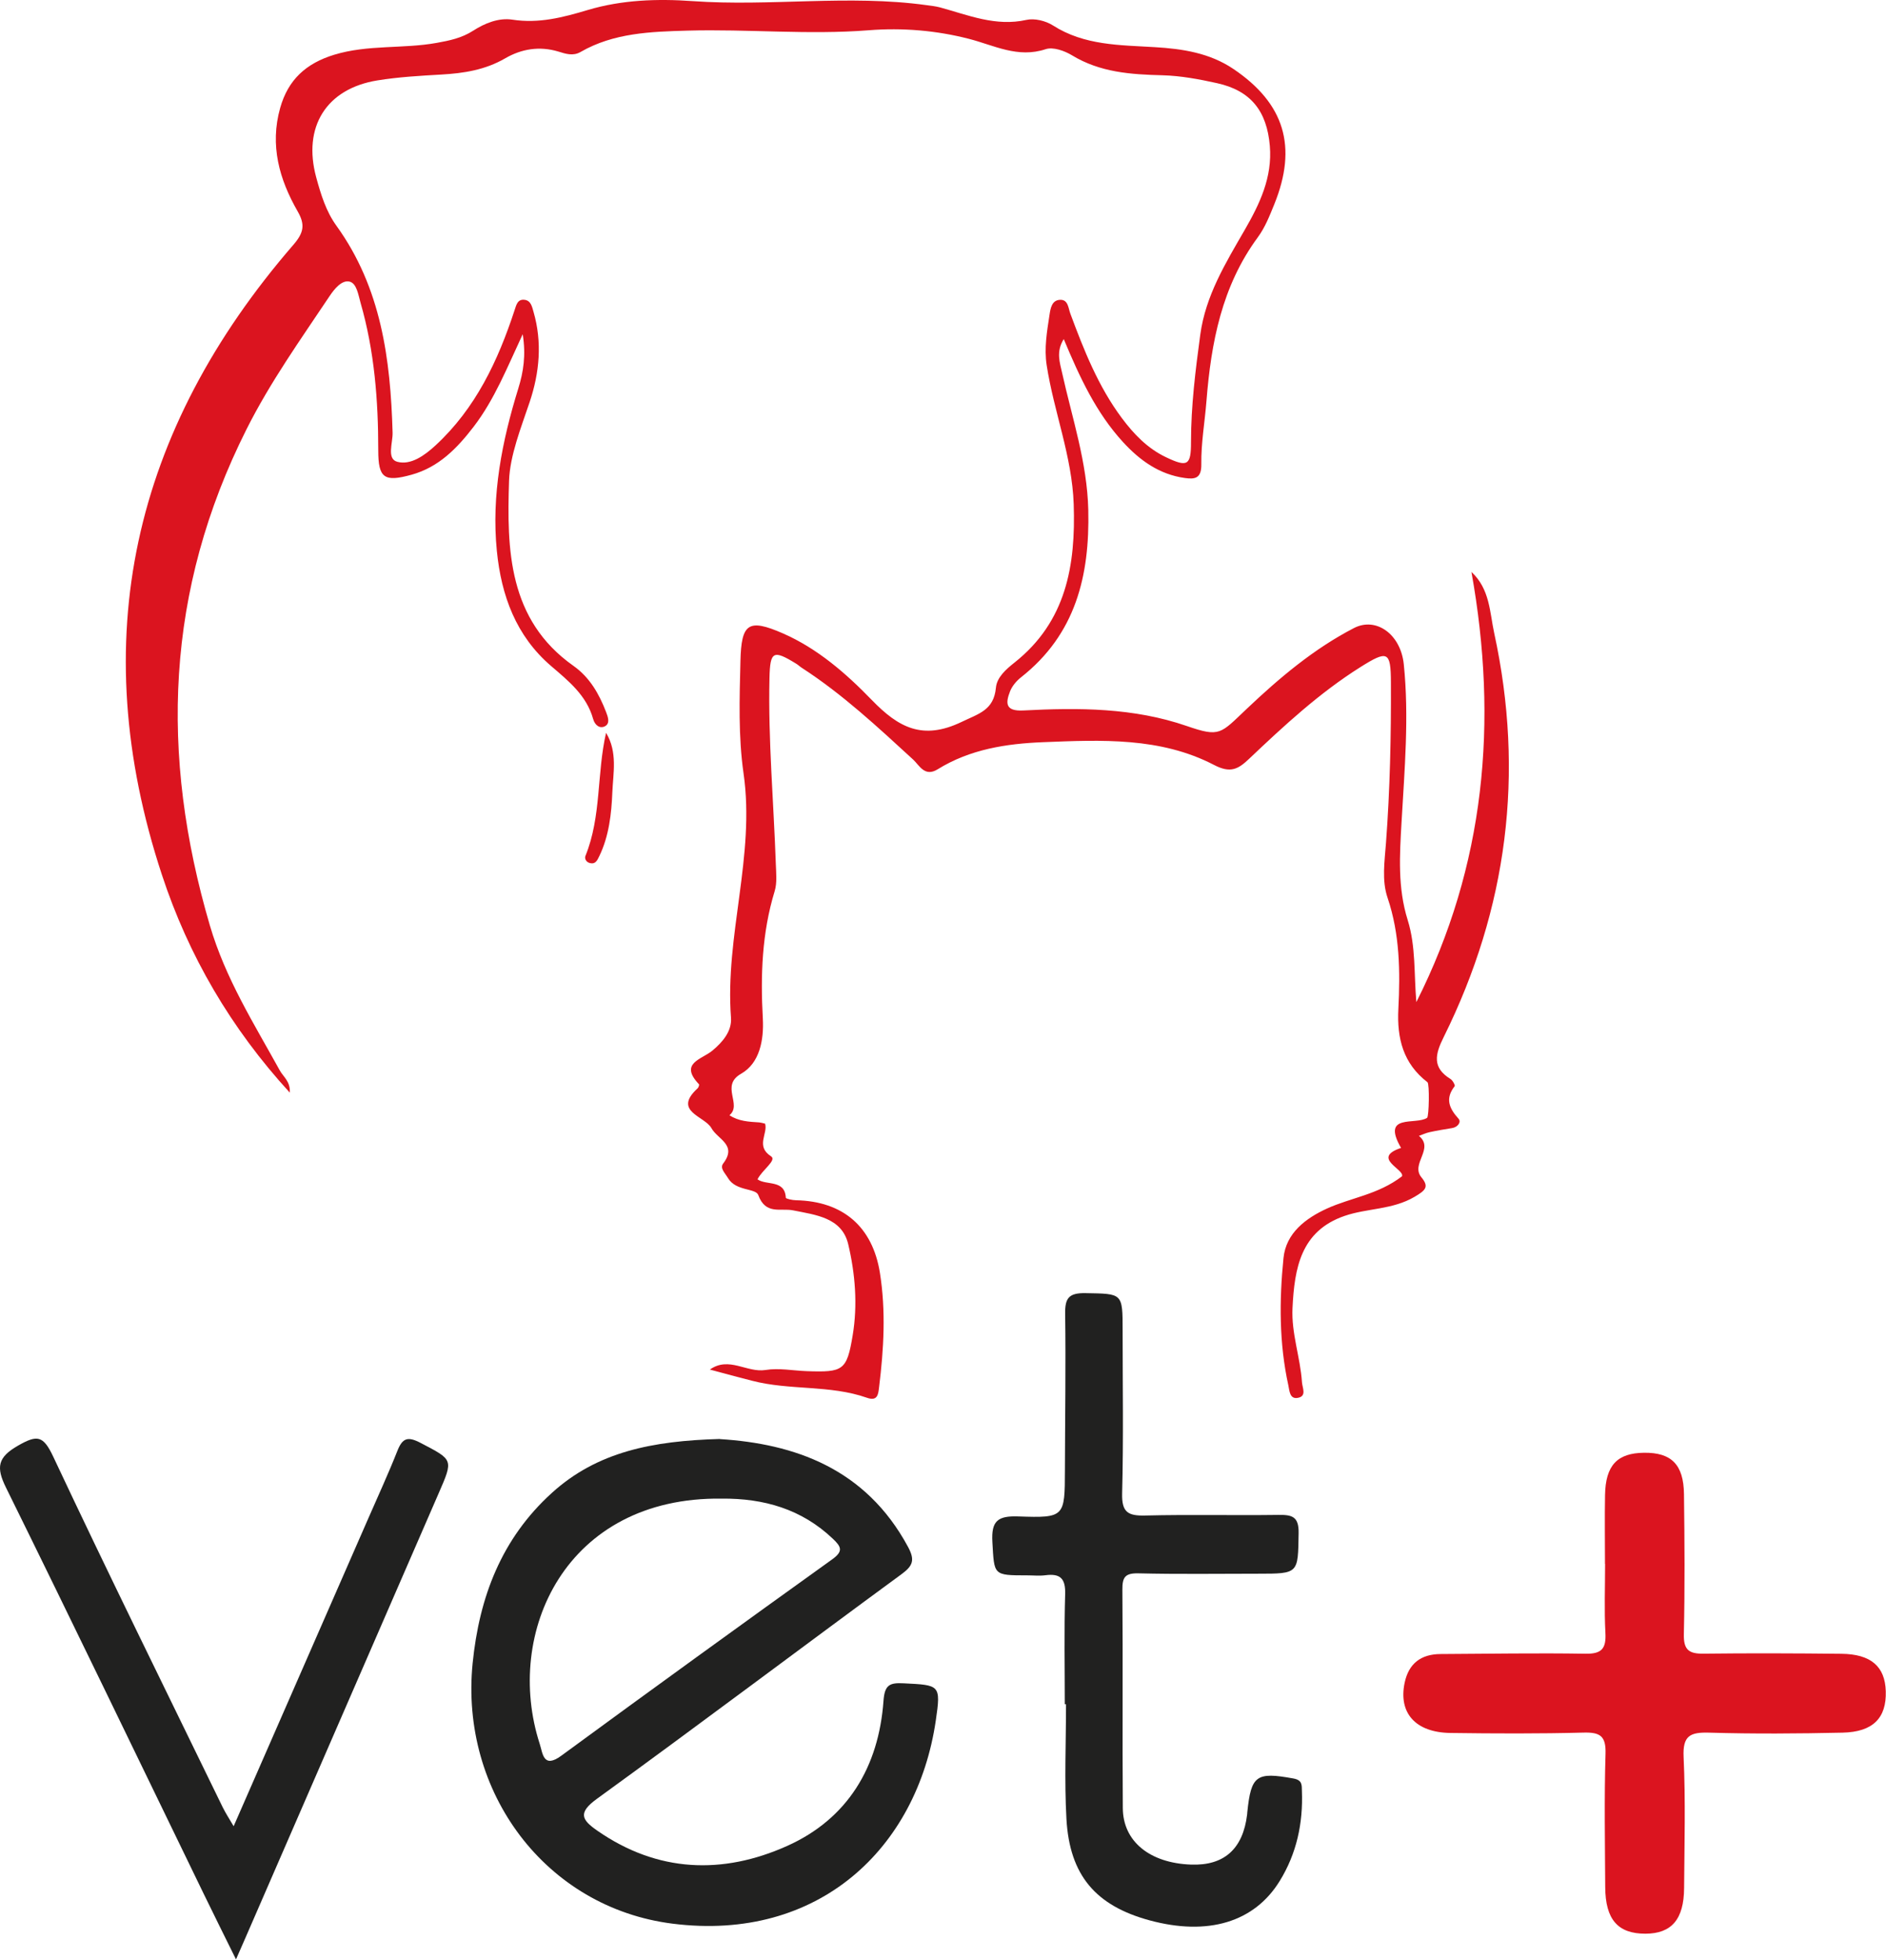
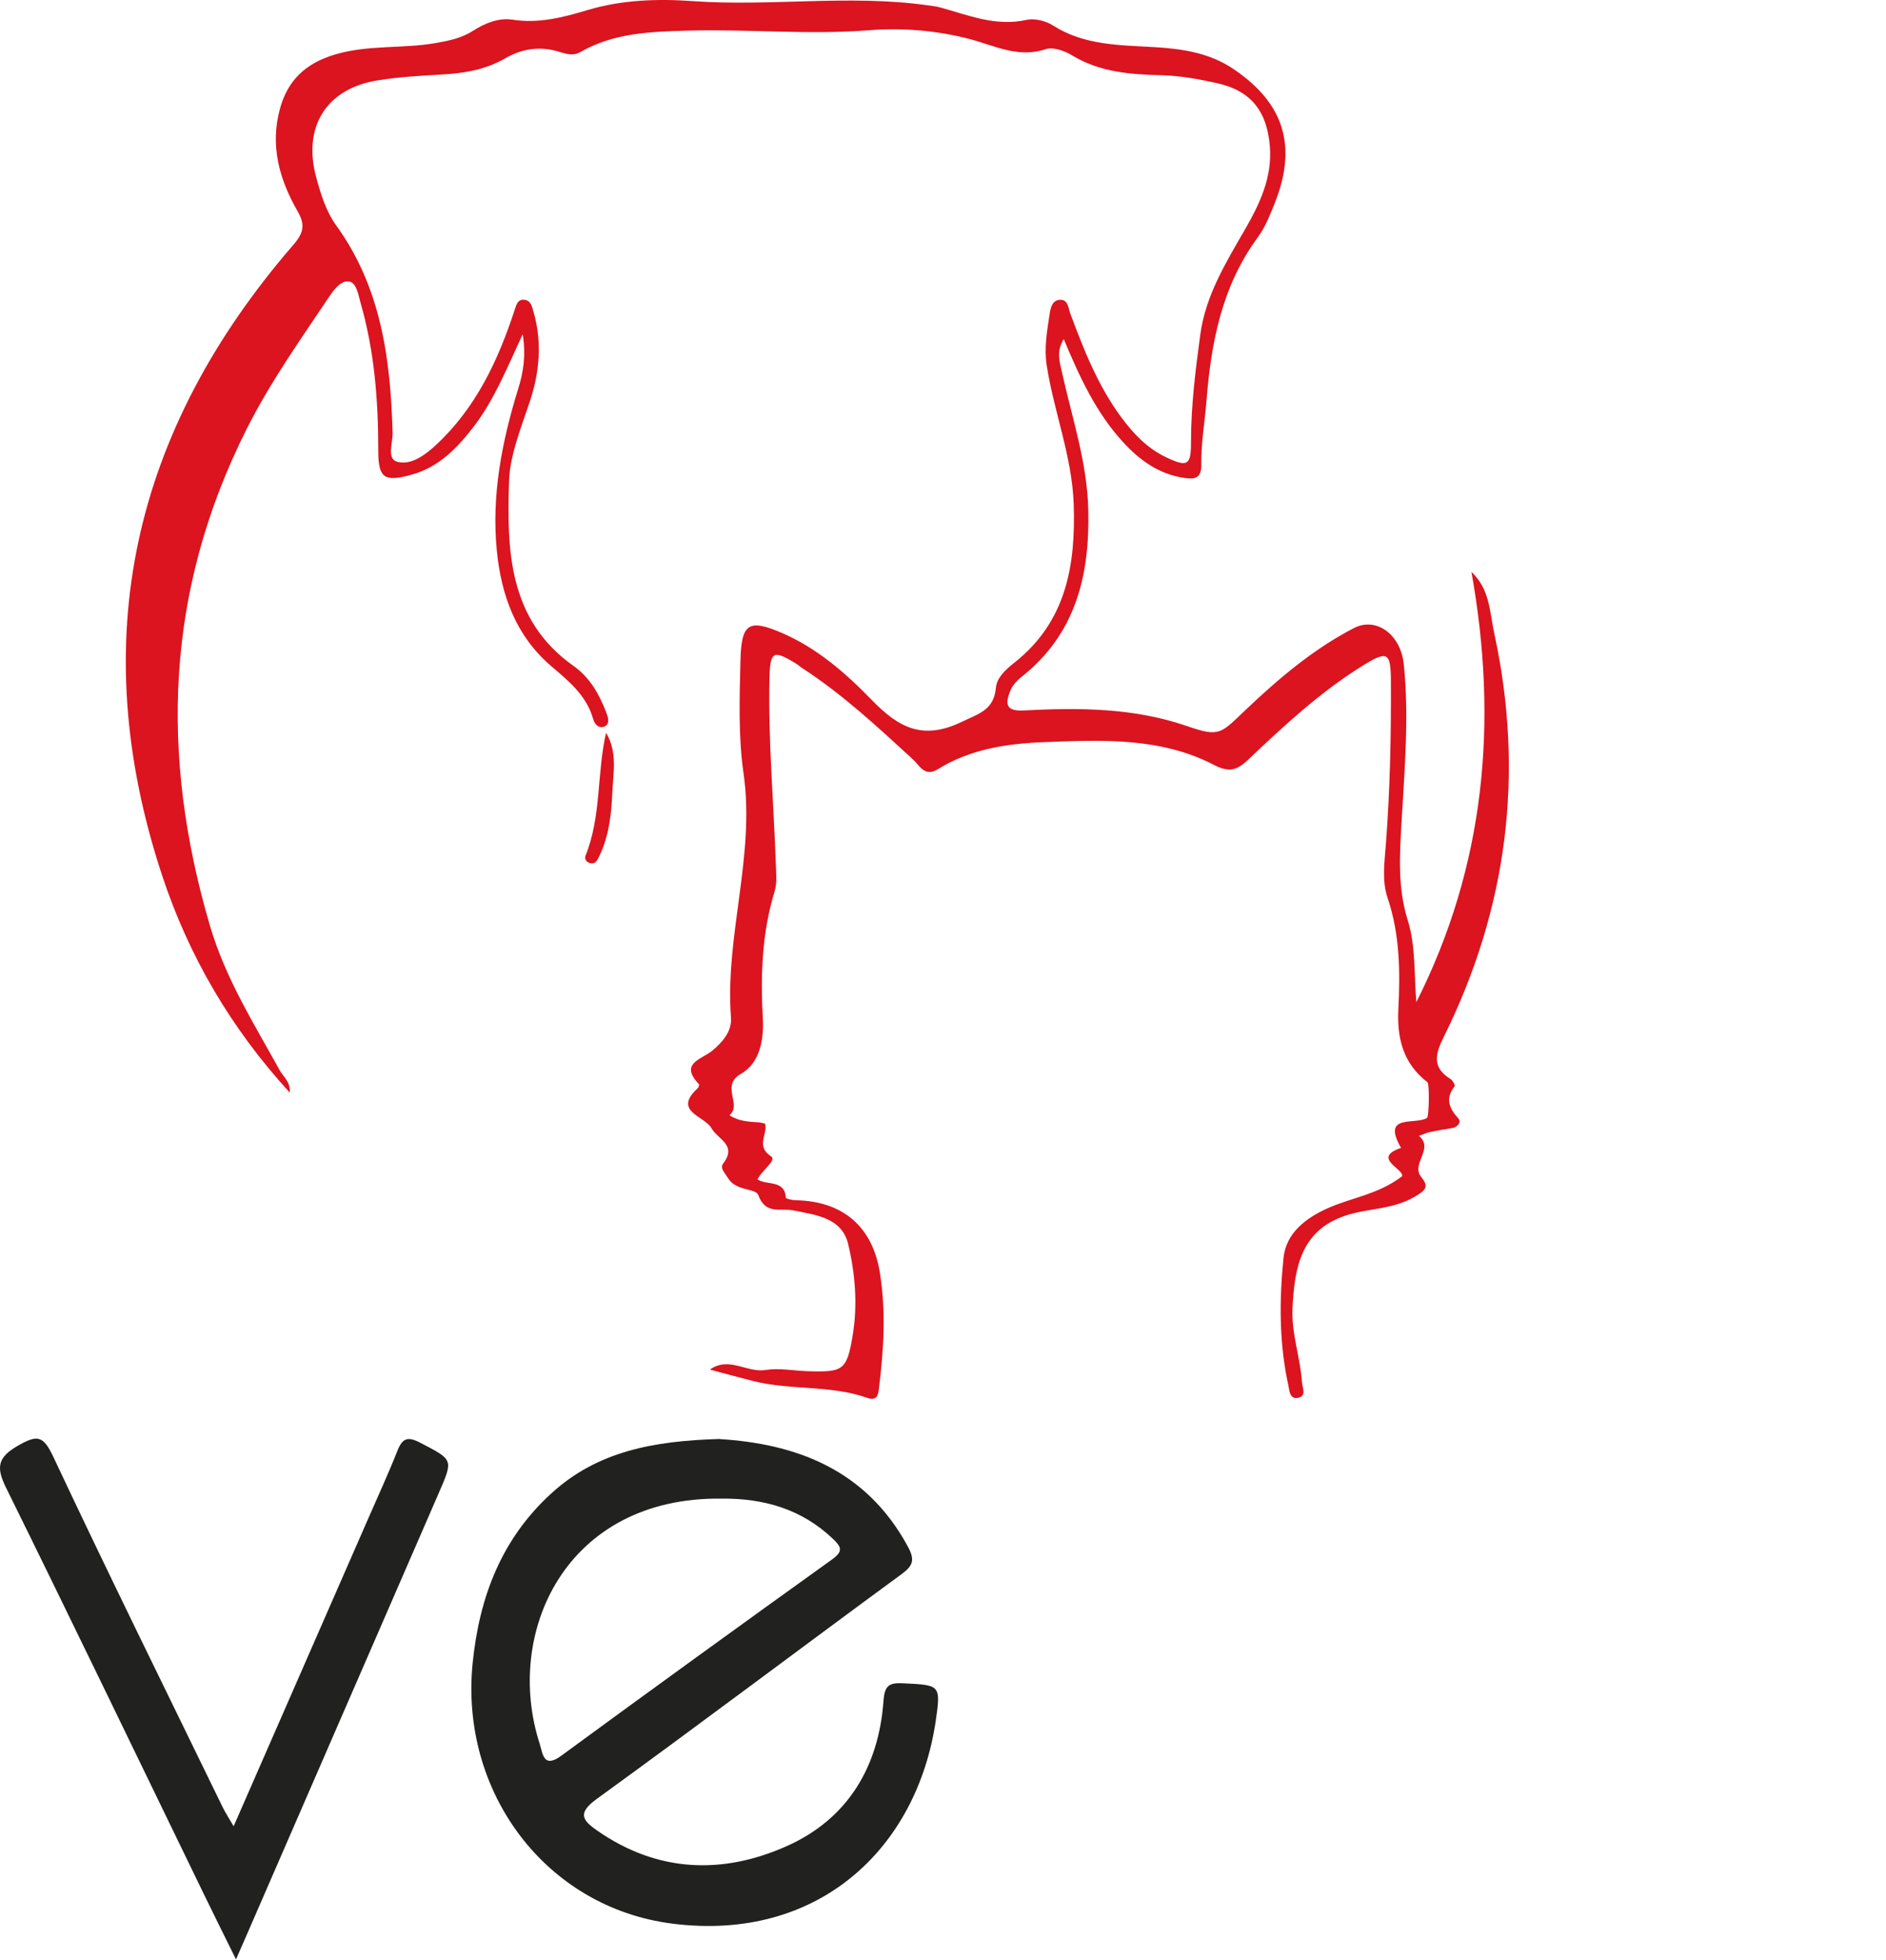
<svg xmlns="http://www.w3.org/2000/svg" width="307" height="319" viewBox="0 0 307 319" fill="none">
  <path d="M47.194 177.874C37.552 167.35 30.67 155.516 26.351 142.381C13.769 104.168 21.634 70.035 47.75 39.853C49.448 37.888 49.706 36.577 48.445 34.393C45.456 29.181 43.897 23.651 45.605 17.575C46.896 12.968 49.825 10.307 54.413 8.908C59.894 7.24 65.574 7.974 71.085 6.981C73.181 6.604 75.157 6.197 77.024 4.996C78.9 3.785 81.174 2.861 83.399 3.199C87.698 3.864 91.621 2.841 95.672 1.63C101.213 -0.028 107.012 -0.226 112.732 0.181C125.423 1.084 138.143 -0.911 150.804 0.836C151.539 0.935 152.293 1.015 153.008 1.203C157.606 2.454 162.074 4.36 167.079 3.239C168.4 2.941 170.217 3.388 171.399 4.142C176.523 7.418 182.272 7.329 187.982 7.676C192.48 7.944 196.899 8.61 200.782 11.231C209.083 16.84 211.238 23.869 207.415 33.281C206.67 35.118 205.916 37.034 204.754 38.612C198.885 46.575 197.137 55.768 196.383 65.299C196.115 68.714 195.499 72.13 195.549 75.545C195.588 77.878 194.516 78.037 192.877 77.808C188.717 77.233 185.539 74.949 182.779 71.931C178.429 67.176 175.758 61.437 173.156 55.192C171.865 57.257 172.521 59.005 172.888 60.693C174.527 68.089 176.969 75.277 177.148 83.001C177.396 93.733 175.093 103.244 166.205 110.244C165.461 110.829 164.746 111.673 164.408 112.547C163.663 114.463 163.643 115.793 166.563 115.645C175.54 115.178 184.506 115.178 193.185 118.176C198.627 120.053 198.647 119.437 202.966 115.357C208.239 110.363 213.869 105.597 220.413 102.222C224.008 100.375 228 103.234 228.506 108.119C229.39 116.697 228.626 125.295 228.139 133.873C227.831 139.234 227.493 144.486 229.142 149.758C230.482 154.046 230.155 158.603 230.552 163.111C241.753 140.902 243.898 117.491 239.519 93.098C242.538 95.878 242.498 99.73 243.223 103.046C248.188 125.88 245.387 147.861 235.001 168.81C233.61 171.599 233.084 173.774 236.123 175.64C236.47 175.858 236.897 176.663 236.788 176.802C235.209 178.817 235.884 180.396 237.414 182.093C237.9 182.629 237.304 183.473 236.371 183.622C235.15 183.821 233.918 184.019 232.707 184.287C232.111 184.416 231.545 184.685 230.969 184.893C233.531 186.978 229.559 189.44 231.376 191.634C232.657 193.183 232.061 193.749 230.274 194.801C226.659 196.936 222.578 196.638 218.864 197.919C211.715 200.381 210.712 206.457 210.394 212.89C210.185 217.03 211.665 220.932 211.933 225.003C211.993 225.896 212.737 227.236 211.298 227.524C209.907 227.812 209.907 226.353 209.709 225.469C208.209 218.629 208.229 211.679 208.924 204.779C209.331 200.679 212.598 198.276 215.985 196.727C219.867 194.95 224.286 194.474 228.208 191.475C228.725 190.344 223.134 188.507 228.06 186.849C224.783 181.17 230.433 183.185 232.3 181.954C232.607 181.746 232.717 176.434 232.359 176.156C228.417 173.118 227.374 169.048 227.623 164.233C227.93 158.147 227.871 152.071 225.865 146.134C224.902 143.304 225.388 140.197 225.607 137.218C226.262 128.511 226.451 119.794 226.411 111.068C226.391 106.004 225.885 105.796 221.446 108.586C214.773 112.785 209.004 118.127 203.314 123.527C201.546 125.205 200.295 125.91 197.614 124.51C188.885 119.973 179.283 120.43 169.81 120.807C163.802 121.045 157.894 121.959 152.641 125.215C150.516 126.536 149.652 124.57 148.639 123.637C142.86 118.335 137.13 112.984 130.517 108.705C130.199 108.506 129.931 108.228 129.613 108.04C125.879 105.736 125.353 105.965 125.254 110.363C125.025 120.47 125.939 130.537 126.287 140.624C126.336 142.103 126.515 143.691 126.098 145.062C124.022 151.852 123.784 158.772 124.171 165.781C124.36 169.276 123.665 173.059 120.636 174.776C117.191 176.732 120.865 179.77 118.74 181.527C120.219 182.52 121.917 182.59 123.605 182.699C123.854 182.719 124.092 182.798 124.539 182.898C125.035 184.516 122.94 186.561 125.512 188.219C126.495 188.854 124.062 190.423 123.307 191.962C124.737 193.004 127.756 191.952 127.915 194.96C127.915 195.129 128.987 195.357 129.563 195.367C137.239 195.526 142.026 199.686 143.227 207.162C144.22 213.377 143.863 219.572 143.098 225.777C142.959 226.899 142.89 228.15 141.112 227.514C135.065 225.39 128.561 226.353 122.404 224.744C120.16 224.159 117.915 223.583 115.552 222.928C118.66 220.724 121.58 223.484 124.608 222.997C126.773 222.64 129.077 223.106 131.321 223.186C137.259 223.394 137.845 223.096 138.798 217.358C139.623 212.404 139.215 207.321 138.064 202.496C137.031 198.177 132.751 197.75 129.107 197.015C127.041 196.598 124.628 197.8 123.427 194.513C123.01 193.382 119.792 193.918 118.511 191.773C118.005 190.919 117.141 190.155 117.717 189.39C120.05 186.333 116.823 185.479 115.8 183.622C114.718 181.666 109.435 180.912 113.566 177.139C113.715 177 113.854 176.573 113.775 176.484C110.508 173.039 114.222 172.463 115.959 171.014C117.637 169.624 119.157 167.827 118.988 165.652C117.985 152.309 122.96 139.303 121.034 125.89C120.17 119.854 120.378 113.709 120.527 107.603C120.676 101.467 121.798 100.633 127.458 103.105C133.079 105.568 137.736 109.628 141.906 113.937C146.266 118.444 150.198 120.539 156.504 117.521C159.373 116.141 161.767 115.595 162.114 111.941C162.273 110.234 163.772 108.933 165.163 107.831C173.554 101.169 175.113 92.046 174.775 82.058C174.507 74.254 171.548 67.037 170.376 59.442C169.949 56.642 170.426 53.981 170.833 51.281C170.992 50.238 171.19 48.809 172.62 48.799C173.881 48.789 173.901 50.179 174.229 51.052C176.443 57.009 178.767 62.897 182.61 68.049C184.576 70.68 186.79 72.984 189.779 74.413C193.304 76.101 193.88 75.763 193.87 71.951C193.87 66.073 194.595 60.276 195.38 54.468C196.244 48.123 199.491 42.832 202.599 37.451C205.032 33.231 207.137 28.883 206.7 23.74C206.223 18.091 203.612 14.745 198.091 13.534C195.181 12.889 192.202 12.333 189.233 12.253C184.069 12.124 179.065 11.787 174.487 8.997C173.275 8.262 171.409 7.607 170.217 8.004C165.669 9.513 161.856 7.389 157.735 6.326C152.422 4.956 146.901 4.49 141.41 4.926C131.569 5.701 121.739 4.708 111.908 4.986C105.95 5.155 99.902 5.343 94.501 8.461C93.259 9.176 92.048 8.749 90.886 8.391C87.817 7.468 84.888 7.954 82.237 9.493C78.99 11.38 75.504 11.926 71.86 12.134C68.374 12.333 64.879 12.531 61.443 13.087C53.112 14.428 49.239 20.662 51.474 28.873C52.228 31.643 53.072 34.413 54.77 36.756C62.049 46.843 63.568 58.459 63.906 70.422C63.956 72.07 62.903 74.691 64.671 75.168C66.865 75.753 69.099 74.155 70.897 72.497C77.431 66.461 81.055 58.737 83.766 50.477C84.044 49.642 84.243 48.66 85.385 48.799C86.427 48.928 86.606 49.93 86.844 50.755C88.284 55.718 87.818 60.663 86.219 65.438C84.799 69.658 83.001 74.145 82.862 78.265C82.505 89.385 82.684 100.862 93.349 108.387C95.99 110.254 97.519 112.944 98.651 115.883C98.959 116.677 99.366 117.769 98.453 118.226C97.638 118.633 96.834 118.067 96.546 117.015C95.474 113.192 92.564 110.859 89.704 108.407C83.985 103.502 81.591 96.92 80.876 89.663C79.973 80.579 81.711 71.812 84.382 63.184C85.196 60.544 85.633 57.853 85.087 54.398C82.535 59.868 80.489 65.031 77.113 69.439C74.432 72.934 71.443 76.041 66.994 77.272C62.536 78.504 61.572 77.838 61.572 73.311C61.572 65.19 60.957 57.148 58.693 49.295C58.315 47.975 58.067 46.088 56.866 45.83C55.614 45.562 54.423 47.041 53.638 48.213C48.922 55.282 44.026 62.122 40.143 69.846C26.927 96.116 26.003 122.852 34.166 150.651C36.698 159.279 41.325 166.586 45.545 174.24C46.111 175.273 47.283 176.027 47.174 177.834L47.194 177.874Z" fill="#DB141F" />
  <path d="M117.181 234.245C129.246 235 140.894 238.961 147.805 251.788C148.937 253.893 148.649 254.836 146.772 256.216C130.209 268.368 113.795 280.739 97.162 292.801C94.014 295.085 94.699 296.227 97.231 297.984C107.052 304.814 117.647 305.162 128.114 300.476C137.984 296.058 143.039 287.609 143.813 276.857C144.002 274.246 144.806 273.878 147.11 273.998C152.978 274.295 153.187 274.206 152.323 280.083C149.265 300.873 133.228 316.103 109.505 313.124C88.801 310.523 74.839 291.679 76.934 270.731C78.017 259.959 81.621 250.458 89.823 243.012C97.211 236.301 106.208 234.533 117.171 234.226L117.181 234.245ZM117.498 243.935C92.068 243.598 81.999 265.787 87.857 283.866C88.354 285.385 88.413 287.956 91.382 285.772C106.019 275.04 120.726 264.397 135.472 253.814C137.309 252.493 136.932 251.759 135.581 250.478C130.497 245.633 124.33 243.876 117.489 243.935H117.498Z" fill="#212120" />
-   <path d="M173.325 277.403C173.325 271.416 173.206 265.43 173.385 259.453C173.454 256.921 172.57 256.097 170.187 256.405C169.204 256.534 168.191 256.425 167.198 256.425C161.618 256.425 161.856 256.415 161.538 251.004C161.34 247.549 162.412 246.715 165.768 246.834C173.325 247.102 173.325 246.914 173.345 239.299C173.365 230.82 173.504 222.342 173.385 213.863C173.345 211.322 173.951 210.448 176.662 210.488C182.729 210.597 182.739 210.428 182.739 216.534C182.739 225.39 182.888 234.246 182.659 243.091C182.58 246.169 183.623 246.755 186.413 246.685C193.642 246.507 200.881 246.685 208.11 246.586C210.305 246.556 211.437 246.834 211.387 249.555C211.278 256.147 211.437 256.157 204.774 256.157C198.289 256.157 191.805 256.256 185.321 256.097C183.136 256.048 182.679 256.723 182.699 258.788C182.798 270.632 182.679 282.476 182.769 294.321C182.808 299.761 187.187 303.256 193.851 303.504C199.252 303.712 202.331 300.962 203.006 295.343C203.026 295.224 203.026 295.095 203.036 294.966C203.651 288.959 204.515 288.393 210.523 289.486C212.013 289.754 211.893 290.548 211.923 291.541C212.122 296.773 211.069 301.697 208.309 306.175C204.178 312.896 196.601 315.15 187.118 312.578C178.38 310.205 174.11 305.271 173.593 296.078C173.246 289.863 173.524 283.618 173.524 277.393C173.454 277.393 173.385 277.393 173.325 277.393V277.403Z" fill="#212120" />
-   <path d="M261.256 254.558C261.256 250.816 261.196 247.073 261.266 243.34C261.355 238.515 263.252 236.509 267.631 236.469C272.05 236.42 274.055 238.376 274.115 243.191C274.214 250.796 274.264 258.401 274.095 266.006C274.036 268.547 274.919 269.202 277.283 269.173C284.76 269.083 292.247 269.113 299.735 269.192C304.551 269.242 306.844 271.257 306.964 275.288C307.093 279.637 304.898 281.92 299.923 282.029C292.694 282.188 285.455 282.238 278.226 282.029C275.118 281.94 273.887 282.506 274.055 286.011C274.383 293.099 274.185 300.218 274.135 307.326C274.105 312.419 272.089 314.743 267.849 314.753C263.361 314.762 261.325 312.459 261.295 307.167C261.256 299.94 261.127 292.702 261.345 285.475C261.434 282.576 260.481 281.95 257.77 282.02C250.541 282.208 243.302 282.178 236.073 282.079C230.393 281.99 227.613 278.813 228.645 273.908C229.311 270.761 231.307 269.252 234.484 269.232C242.339 269.192 250.194 269.053 258.048 269.182C260.729 269.232 261.464 268.349 261.325 265.787C261.127 262.054 261.275 258.311 261.275 254.568H261.256V254.558Z" fill="#DB141F" />
  <path d="M38.028 297.269C45.416 280.371 52.695 263.752 59.964 247.122C61.553 243.479 63.221 239.865 64.681 236.172C65.515 234.057 66.369 233.769 68.474 234.871C73.776 237.651 73.826 237.512 71.403 243.072C60.897 267.227 50.401 291.392 39.895 315.557C39.508 316.45 39.111 317.334 38.416 318.932C36.469 314.991 34.781 311.605 33.133 308.21C22.438 286.179 11.813 264.109 0.979 242.148C-0.669 238.812 -0.381 237.204 2.955 235.298C6.054 233.531 7.037 233.64 8.665 237.105C17.652 256.226 27.006 275.169 36.251 294.172C36.727 295.145 37.333 296.058 38.038 297.269H38.028Z" fill="#212120" />
  <path d="M98.661 119.298C100.558 122.425 99.803 125.87 99.674 128.998C99.535 132.433 99.138 136.076 97.559 139.343C97.231 140.018 96.933 140.752 95.96 140.465C95.404 140.306 95.116 139.75 95.305 139.303C97.906 132.88 97.132 125.93 98.651 119.298H98.661Z" fill="#DB141F" />
</svg>